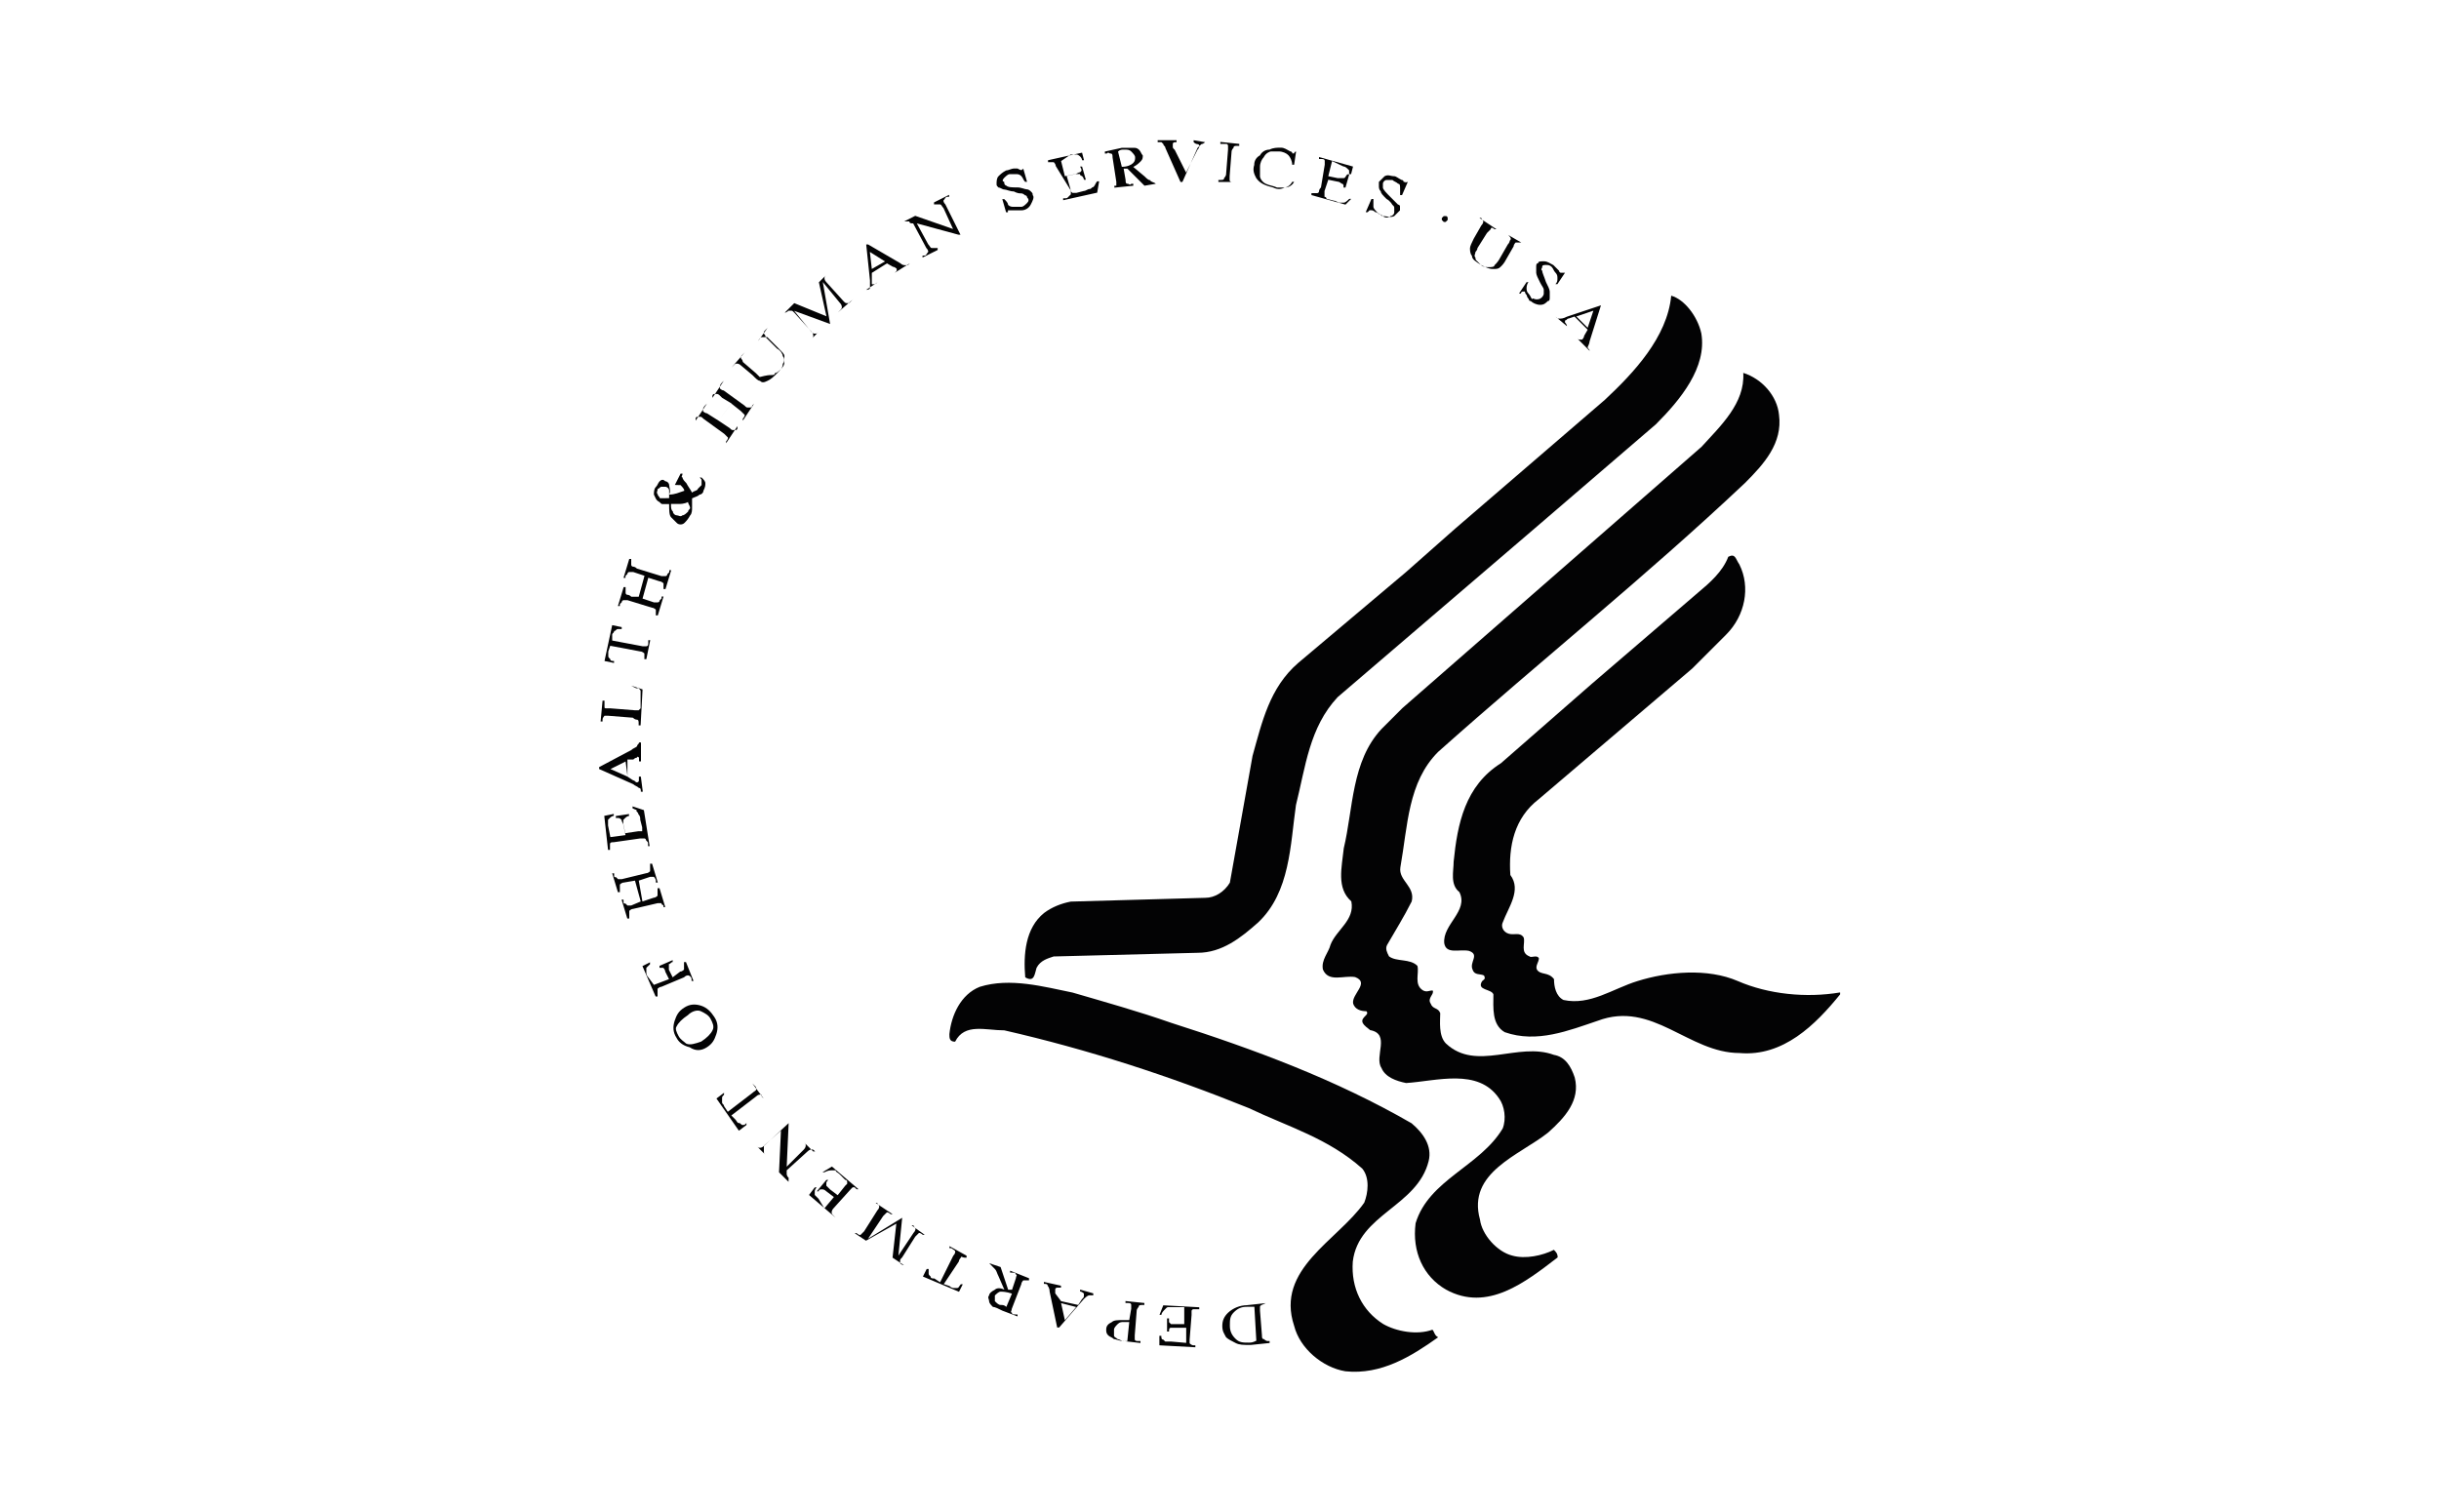
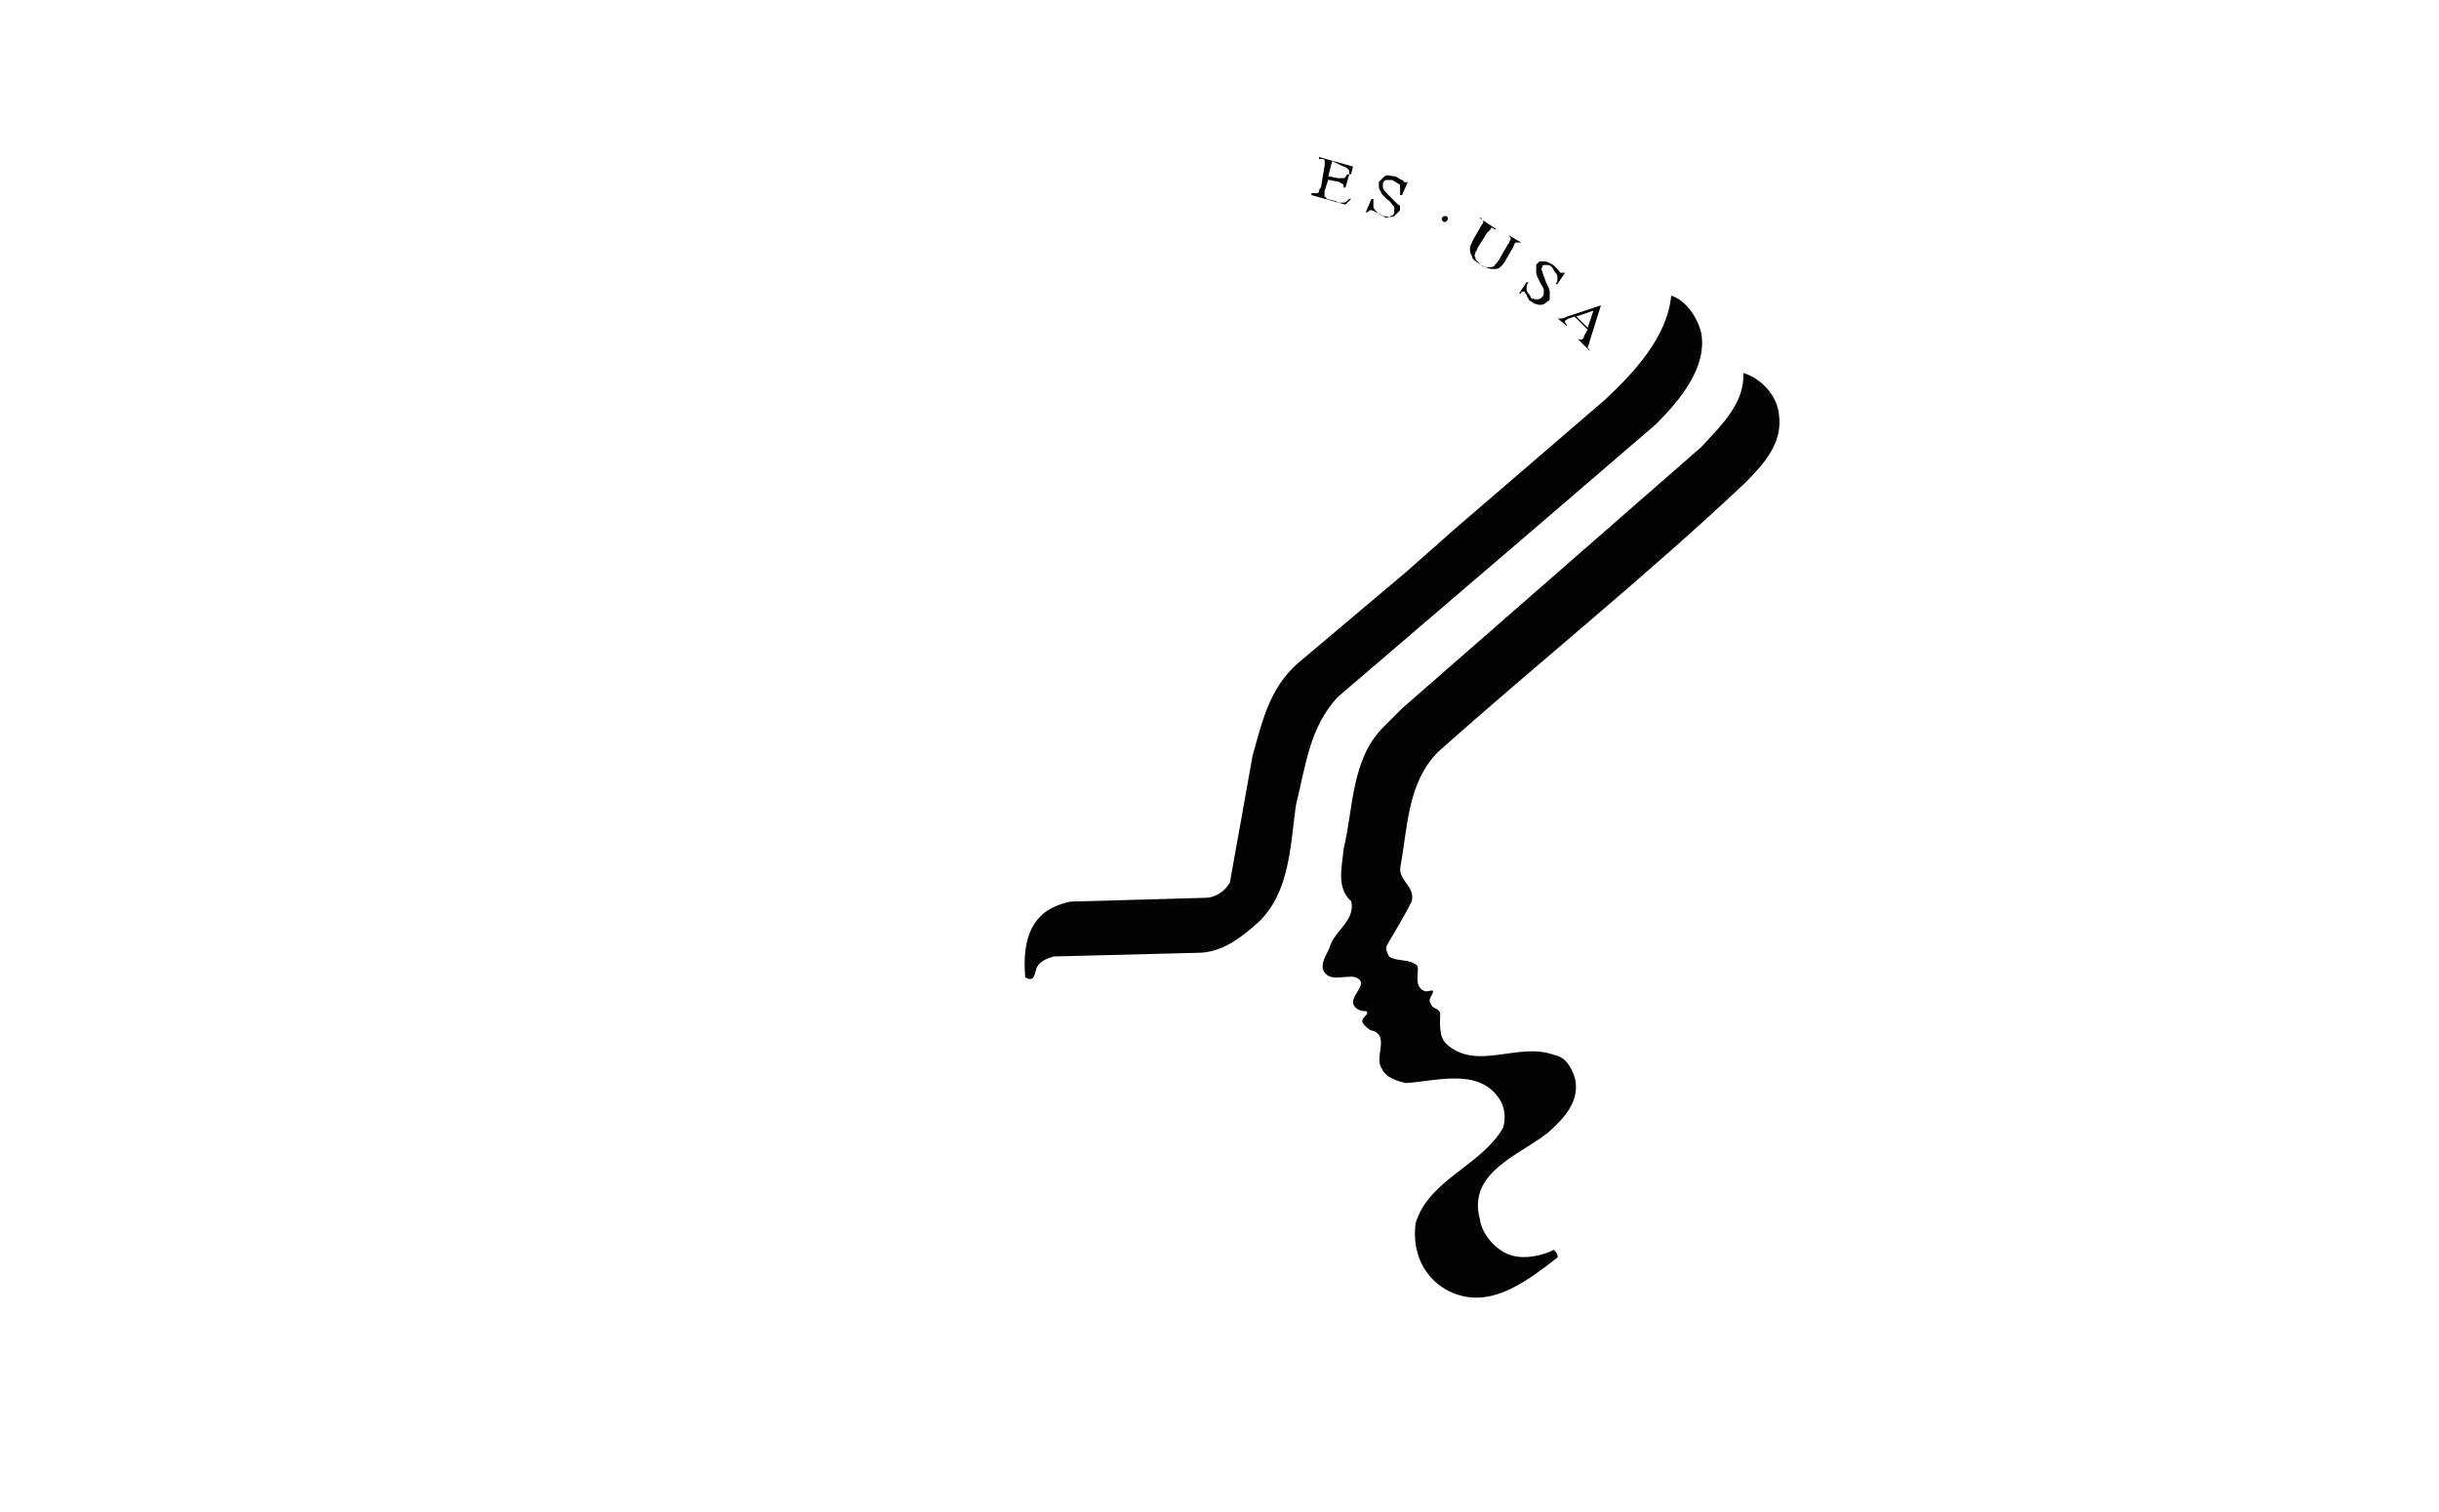
<svg xmlns="http://www.w3.org/2000/svg" version="1.1" id="katman_1" x="0px" y="0px" viewBox="0 0 200 124" style="enable-background:new 0 0 200 124;" xml:space="preserve">
  <g>
    <path style="fill-rule:evenodd;clip-rule:evenodd;fill:#030304;" d="M139.51,27.34c0.47,2.79-1.71,5.44-3.73,7.46l-9.94,8.54 l-16.15,13.83c-2.33,2.49-2.64,5.75-3.42,8.85c-0.47,3.26-0.47,7.14-3.1,9.63c-1.4,1.24-2.95,2.49-4.97,2.49L86.4,78.44 c-0.47,0.16-1.08,0.31-1.4,0.93c-0.16,0.47-0.16,1.24-0.93,0.78c-0.16-1.86,0-4.04,1.55-5.28c0.62-0.47,1.4-0.78,2.18-0.93 l11.03-0.31c0.78,0,1.55-0.47,2.02-1.24l1.86-10.4c0.78-2.79,1.4-5.59,3.73-7.61l8.85-7.46l4.04-3.57l12.27-10.56 c2.33-2.18,5.12-5.12,5.44-8.54C138.12,24.55,139.2,25.94,139.51,27.34L139.51,27.34z M145.88,34.02c0.31,2.33-1.24,4.04-2.79,5.59 c-8.24,7.77-16.62,14.44-25.16,22.05c-2.49,2.49-2.49,6.06-3.1,9.48c-0.16,1.08,1.24,1.55,0.93,2.79c-0.62,1.24-1.4,2.49-2.02,3.57 c-0.16,0.31,0,0.62,0.16,0.93c0.62,0.47,1.71,0.16,2.33,0.78c0.16,0.62-0.31,1.55,0.47,2.02c0.31,0.16,0.47,0,0.78,0 c0.16,0.31-0.47,0.62-0.16,1.08c0.16,0.47,0.62,0.31,0.78,0.78c0,0.62-0.16,1.86,0.47,2.49c2.49,2.33,5.9-0.16,8.85,0.93 c0.93,0.16,1.4,0.93,1.71,1.86c0.47,1.86-0.78,3.26-2.18,4.51c-2.33,1.86-6.67,3.26-5.59,7.14c0.16,1.24,1.4,2.64,2.64,2.95 c1.08,0.31,2.49,0,3.42-0.47c0.16,0.16,0.31,0.31,0.31,0.62c-2.64,2.02-5.75,4.51-9.16,2.64c-1.86-1.08-2.79-3.1-2.49-5.44 c1.08-3.57,5.28-4.66,7.14-7.77c0.31-0.78,0.16-1.86-0.31-2.49c-1.71-2.49-5.12-1.4-7.61-1.24c-0.78-0.16-1.71-0.47-2.02-1.24 c-0.62-0.93,0.78-2.79-0.93-3.1c-0.16-0.16-0.47-0.31-0.62-0.62c-0.16-0.47,0.62-0.62,0.31-0.93c-0.47,0-0.93-0.16-1.08-0.62 c-0.16-0.78,1.4-1.71,0.16-2.18c-0.93-0.16-2.18,0.47-2.64-0.62c-0.16-0.78,0.47-1.4,0.62-2.02c0.47-1.24,2.02-2.02,1.71-3.57 c-1.24-1.08-0.78-2.79-0.62-4.35c0.78-3.26,0.62-7.14,3.1-9.79l1.71-1.71l8.54-7.46l15.99-13.97c1.55-1.71,3.57-3.57,3.42-6.06 C144.49,31.07,145.73,32.47,145.88,34.02L145.88,34.02z" />
-     <path style="fill-rule:evenodd;clip-rule:evenodd;fill:#030304;" d="M142.63,46.29c0.93,1.86,0.47,4.2-1.08,5.75l-2.79,2.79 l-12.58,10.71c-2.02,1.55-2.49,3.88-2.33,6.22c0.93,1.24-0.16,2.64-0.62,3.88c-0.16,0.31,0,0.78,0.47,0.93 c0.47,0.15,0.93-0.16,1.24,0.31c0.16,0.47-0.31,1.24,0.47,1.55c0.16,0.16,0.62-0.16,0.78,0.16c0,0.31-0.31,0.62-0.16,0.93 c0.31,0.47,0.93,0.16,1.4,0.78c0,0.62,0.16,1.4,0.78,1.71c2.18,0.47,4.04-0.93,6.06-1.55c2.49-0.78,5.75-1.08,8.24,0 c2.49,1.08,5.59,1.4,8.38,0.93v0.16c-2.02,2.49-4.66,5.12-8.24,4.81c-4.2,0-7.14-4.35-11.65-2.64c-2.33,0.78-4.97,1.86-7.61,0.93 c-1.08-0.62-0.93-2.02-0.93-3.1c-0.16-0.47-1.4-0.31-0.93-1.08c0.16-0.16,0.31-0.16,0.16-0.47c-0.31-0.16-0.78,0-0.93-0.47 c-0.31-0.62,0.62-1.24-0.31-1.55c-0.78-0.16-1.86,0.31-2.02-0.62c-0.16-1.55,2.02-2.64,1.24-4.2c-0.78-0.62-0.47-1.71-0.47-2.49 c0.31-3.1,0.93-6.22,3.88-8.08l7.46-6.52l8.69-7.46c0.93-0.78,2.02-1.71,2.49-2.95C142.31,45.36,142.31,45.83,142.63,46.29 L142.63,46.29L142.63,46.29z M96.03,83.88c6.83,2.18,13.52,4.66,19.72,8.24c0.93,0.78,1.71,1.86,1.4,3.1 c-0.93,3.73-5.75,4.35-6.22,8.24c-0.16,2.18,0.78,4.04,2.49,5.12c1.08,0.62,2.79,0.93,4.04,0.47c0.16,0.16,0.16,0.47,0.47,0.62 c-2.18,1.55-4.66,3.1-7.61,2.79c-1.86-0.31-3.73-1.86-4.2-3.73c-1.55-4.66,3.57-6.99,5.75-10.1c0.31-0.78,0.47-2.02-0.16-2.79 c-2.79-2.49-6.06-3.42-9.32-4.97c-6.52-2.64-13.2-4.81-20.03-6.37c-1.55,0-3.26-0.62-4.04,0.93c-0.47,0-0.47-0.31-0.47-0.62 c0.16-1.55,0.93-3.26,2.49-3.88c2.49-0.78,5.28,0,7.61,0.47C90.59,82.17,93.38,82.95,96.03,83.88L96.03,83.88z M103.79,106.87 L103.79,106.87L103.79,106.87c-0.31,0.16-0.47,0.16-0.47,0.31v0.31l0.16,2.02c0,0.16,0,0.31,0.16,0.31c0,0,0.16,0.16,0.31,0.16 h0.16v0.16l-1.55,0.16c-0.62,0-0.93,0-1.24-0.16c-0.31-0.16-0.62-0.31-0.78-0.47c-0.16-0.31-0.31-0.47-0.31-0.93 c0-0.46,0.16-0.78,0.47-1.08c0.42-0.39,0.97-0.61,1.55-0.62L103.79,106.87L103.79,106.87z M102.86,107.17h-0.62 c-0.47,0-0.78,0.16-1.08,0.47c-0.31,0.31-0.31,0.62-0.31,1.08s0.16,0.78,0.47,1.08c0.31,0.31,0.62,0.31,1.08,0.31 c0.16,0,0.31,0,0.62-0.16L102.86,107.17L102.86,107.17z M97.27,110.13v-1.24h-0.78h-0.47c-0.16,0-0.16,0.16-0.16,0.31h-0.16v-1.08 h0.16v0.31l0.16,0.16h0.31h0.78v-1.08v-0.31h-0.16h-0.62h-0.47c-0.16,0-0.16,0-0.31,0.16c-0.16,0.16-0.31,0.31-0.31,0.47h-0.16 l0.31-0.78l2.95,0.16v0.16h-0.16h-0.31c0,0-0.16,0-0.16,0.16v0.31l-0.16,2.02v0.31c0,0,0.16,0.16,0.31,0.16h0.16v0.16l-2.95-0.16 v-0.78h0.16c0,0.16,0,0.31,0.16,0.31l0.16,0.16h0.47L97.27,110.13L97.27,110.13L97.27,110.13z M92.6,108.26l0.16-0.93v-0.31 c0-0.16-0.16-0.16-0.31-0.16h-0.16v-0.16l1.55,0.16v0.16h-0.16c-0.16,0-0.31,0-0.31,0.16c0,0-0.16,0.16-0.16,0.31l-0.16,2.02v0.31 c0,0.16,0.16,0.16,0.31,0.16h0.16v0.16l-1.4-0.16c-0.31,0-0.62-0.16-0.78-0.16c-0.16-0.16-0.31-0.16-0.47-0.31 c-0.16-0.16-0.16-0.31-0.16-0.47c0-0.31,0.16-0.47,0.47-0.62c0.16-0.16,0.47-0.16,0.93-0.16h0.31L92.6,108.26L92.6,108.26z M92.6,108.42h-0.31h-0.16c-0.16,0-0.31,0-0.47,0.16c-0.16,0.16-0.31,0.31-0.31,0.47v0.47c0,0.16,0.16,0.16,0.31,0.31 c0.16,0,0.31,0.16,0.47,0.16h0.31L92.6,108.42L92.6,108.42z M87.01,106.71l1.4,0.31l0.31-0.47c0.16-0.16,0.16-0.16,0.16-0.31v-0.16 c0,0-0.16-0.16-0.31-0.16v-0.16l1.08,0.31v0.16h-0.31c-0.16,0-0.31,0.16-0.47,0.31l-2.02,2.33h-0.16l-0.62-2.95 c0-0.31-0.16-0.47-0.16-0.47c0-0.16-0.16-0.16-0.31-0.16v-0.16l1.4,0.31v0.16h-0.31c0,0-0.16,0-0.16,0.16v0.31L87.01,106.71 L87.01,106.71z M87.01,106.87l0.31,1.4l0.93-1.08L87.01,106.87L87.01,106.87z M81.12,103.6l0.93,0.31l0.62,1.86h0.16h0.16 l0.31-0.93c0-0.16,0.16-0.31,0-0.31c0-0.16-0.16-0.16-0.31-0.16h-0.16v-0.16l1.55,0.62V105h-0.16h-0.31c0,0-0.16,0.16-0.16,0.31 l-0.78,2.02c0,0.16-0.16,0.31,0,0.31c0,0.16,0.16,0.16,0.31,0.16h0.16v0.16l-1.24-0.47c-0.31-0.16-0.62-0.31-0.78-0.31 c-0.16-0.16-0.31-0.31-0.31-0.47s-0.16-0.31,0-0.47c0-0.16,0.16-0.31,0.47-0.47c0.16-0.16,0.47-0.16,0.78,0l-0.47-1.08 c-0.16-0.31-0.16-0.47-0.31-0.62L81.12,103.6L81.12,103.6L81.12,103.6z M82.98,106.09C82.83,106.09,82.83,106.09,82.98,106.09 c-0.47-0.16-0.78-0.16-0.93-0.16s-0.31,0.16-0.47,0.31v0.47c0.16,0.16,0.31,0.31,0.47,0.31s0.31,0,0.47,0.16L82.98,106.09 L82.98,106.09z M75.68,104.69l0.31-0.62h0.16v0.31c0,0.16,0,0.16,0.16,0.31c0,0.16,0.16,0.16,0.31,0.16l0.47,0.31l1.08-2.18 c0.16-0.16,0.16-0.31,0.16-0.31c0-0.16-0.16-0.16-0.31-0.31h-0.16v-0.16l1.4,0.78v0.16H79.1c-0.16,0-0.31-0.16-0.31,0 c0,0-0.16,0.16-0.16,0.31l-1.24,1.86l0.47,0.16c0.16,0.16,0.31,0.16,0.31,0.16h0.31c0.16,0,0.16-0.16,0.31-0.31h0.16l-0.31,0.62 L75.68,104.69L75.68,104.69z M73.98,99.87l-0.31,3.1l1.24-1.86c0.16-0.16,0.16-0.31,0.16-0.31c0-0.16-0.16-0.16-0.16-0.31h-0.16 l0,0l1.08,0.78l0,0h-0.16c-0.16-0.16-0.31-0.16-0.31-0.16l-0.31,0.31l-1.08,1.71c-0.16,0.16-0.16,0.16-0.16,0.31v0.16 c0,0,0.16,0.16,0.31,0.16l0,0l-0.93-0.62l0.31-2.79l-2.49,1.4l-0.93-0.62l0,0h0.16c0.16,0.16,0.31,0.16,0.31,0.16l0.31-0.31 l1.08-1.71c0.16-0.16,0.16-0.31,0.16-0.31c0-0.16-0.16-0.16-0.16-0.31H71.8l0,0l1.4,0.93l0,0h-0.16c-0.16-0.16-0.31-0.16-0.31-0.16 l-0.31,0.31l-1.24,1.86L73.98,99.87L73.98,99.87L73.98,99.87z M67.6,99.1l0.78-0.93l-0.62-0.47c-0.16-0.16-0.31-0.16-0.31-0.16 c-0.16,0-0.31,0-0.31,0.16h-0.16l0.78-0.93h0.16c-0.16,0.16-0.16,0.16-0.16,0.31v0.16l0.31,0.31l0.62,0.47l0.62-0.78l0.16-0.16 v-0.16c0,0,0-0.16-0.16-0.16l-0.47-0.47c-0.16-0.16-0.31-0.16-0.31-0.31h-0.31c-0.16,0-0.31,0-0.62,0.16h-0.16l0.78-0.47l2.18,1.86 l0,0h-0.16l-0.16-0.16h-0.16l-0.16,0.16l-1.4,1.55c-0.16,0.16-0.16,0.31-0.16,0.31c0,0.16,0,0.16,0.16,0.31l0.16,0.16l0,0 l-2.18-1.86l0.47-0.62h0.16c-0.16,0.16-0.16,0.31-0.16,0.31v0.31l0.31,0.31L67.6,99.1L67.6,99.1z M64.66,96.92l-0.78-0.78 l0.16-3.42l-1.4,1.24v0.47c0,0.16,0,0.16,0.16,0.31l0.16,0.16l0,0l-0.93-0.93l0,0l0,0c0.16,0.16,0.16,0.16,0.31,0.16 c0,0,0.16,0,0.31-0.16l2.02-1.86l0,0l-0.16,3.57l1.4-1.4c0.16-0.16,0.16-0.31,0.16-0.31c0-0.16,0-0.16-0.16-0.31l-0.16-0.16l0,0 l0.93,0.93l0,0h0.16c-0.16-0.16-0.16-0.16-0.31-0.16c0,0-0.16,0-0.31,0.16l-1.71,1.55v0.31c0,0,0,0.16,0.16,0.31L64.66,96.92 L64.66,96.92L64.66,96.92z M58.75,90.09l0.62-0.47v0.16c-0.16,0.16-0.16,0.16-0.16,0.31v0.31c0,0.16,0.16,0.16,0.16,0.31l0.31,0.47 l2.02-1.55c0.16-0.16,0.31-0.16,0.31-0.31s0-0.16-0.16-0.31l-0.16-0.16l0,0l0.93,1.24l0,0l-0.16-0.16c0-0.16,0-0.16-0.16-0.16 c0,0-0.16,0-0.31,0.16l-2.02,1.55l0.31,0.31c0.16,0.16,0.16,0.31,0.31,0.31c0.16,0,0.16,0.16,0.31,0.16s0.16,0,0.31-0.16v0.16 l-0.62,0.47L58.75,90.09L58.75,90.09z M55.48,85.12c-0.31-0.47-0.31-0.93-0.16-1.4c0.16-0.47,0.31-0.78,0.78-1.08 c0.47-0.31,0.93-0.31,1.4-0.16c0.47,0.16,0.78,0.47,1.08,0.93c0.31,0.47,0.31,0.93,0.16,1.4c-0.16,0.47-0.31,0.78-0.78,1.08 s-0.93,0.31-1.4,0C55.95,85.74,55.64,85.43,55.48,85.12L55.48,85.12z M55.64,84.96c0.16,0.31,0.47,0.47,0.62,0.62 c0.31,0.16,0.78,0,1.24-0.16c0.47-0.31,0.78-0.62,0.93-0.93c0.16-0.31,0-0.62-0.16-0.93c-0.16-0.31-0.47-0.47-0.78-0.62 c-0.31-0.16-0.78,0-1.08,0.31c-0.47,0.31-0.78,0.62-0.93,0.93C55.34,84.35,55.48,84.66,55.64,84.96L55.64,84.96z M53.62,80.77 l1.24-0.47l-0.31-0.62c0-0.16-0.16-0.31-0.16-0.31h-0.31v-0.16l1.08-0.47v0.16c-0.16,0-0.16,0.16-0.31,0.16v0.16v0.31l0.31,0.62 l0.62-0.47c0.16,0,0.31-0.16,0.31-0.16v-0.16v-0.31V78.9h0.16l0.62,1.55h-0.16V80.3c0-0.16-0.16-0.31-0.31-0.31 c0,0-0.16,0-0.31,0.16l-1.86,0.78c-0.16,0-0.31,0.16-0.31,0.16v0.16v0.31v0.16h-0.16l-1.08-2.49l0.62-0.31v0.16L53,79.37v0.31 c0,0.16,0,0.31,0.16,0.47L53.62,80.77L53.62,80.77z M52.54,73.93l-0.47-1.71l-0.93,0.16c-0.16,0-0.31,0.16-0.31,0.16v0.16v0.31 v0.16h-0.16l-0.47-1.55h0.16v0.16c0,0.16,0,0.16,0.16,0.16l0.16,0.16h0.31L53,71.61c0.16,0,0.31-0.16,0.31-0.16V71.3v-0.31v-0.16 h0.16l0.47,1.55h-0.16v-0.16c0-0.16-0.16-0.31-0.16-0.31h-0.31l-0.93,0.31l0.3,1.71l0.93-0.31c0.16,0,0.31-0.16,0.31-0.16v-0.16V73 v-0.16h0.16l0.47,1.55H54.4v-0.16c0,0-0.16,0-0.16-0.16h-0.31l-2.02,0.47c-0.16,0-0.31,0.16-0.31,0.16v0.16v0.31v0.16h-0.16 l-0.47-1.55h0.16v0.16c0,0.16,0,0.16,0.16,0.16l0.16,0.16h0.31L52.54,73.93L52.54,73.93z M50.05,68.65l1.24-0.16l-0.16-0.78 c0-0.16-0.16-0.31-0.16-0.47c-0.16-0.16-0.16-0.16-0.47-0.16v-0.16l1.08-0.16v0.16c-0.16,0-0.31,0.16-0.31,0.16l-0.16,0.16v0.31 l0.16,0.78l1.08-0.16h0.31v-0.16v-0.16l-0.16-0.62c0-0.16,0-0.31-0.16-0.47c0-0.16-0.16-0.16-0.16-0.31c0.16,0,0,0-0.31-0.16v-0.16 l0.93,0.31l0.47,2.95h-0.13v-0.16c0-0.16,0-0.16-0.16-0.31c0,0,0-0.16-0.16-0.16h-0.31l-2.18,0.31c-0.16,0-0.31,0-0.31,0.16v0.31 v0.16h-0.16l-0.31-2.79l0.78-0.16v0.16c-0.16,0-0.31,0.16-0.31,0.16l-0.16,0.16v0.47L50.05,68.65L50.05,68.65z" />
-     <path style="fill-rule:evenodd;clip-rule:evenodd;fill:#030304;" d="M51.45,62.29v1.4L51.92,64c0.16,0,0.16,0.16,0.31,0.16 c0,0,0.16,0,0.16-0.16v-0.31h0.16l0.16,1.24h-0.16c0-0.16,0-0.31-0.16-0.31c-0.16-0.16-0.31-0.16-0.47-0.31l-2.79-1.24v-0.16 l2.64-1.4c0.16-0.16,0.31-0.16,0.47-0.31c0-0.16,0.16-0.16,0.16-0.31h0.16v1.55H52.4v-0.31c0,0-0.16-0.16-0.16,0 c0,0-0.16,0-0.31,0.16L51.45,62.29L51.45,62.29z M51.3,62.45l-1.24,0.62l1.4,0.62L51.3,62.45L51.3,62.45z M51.76,56.23L51.76,56.23 l0.93,0.31l-0.16,2.95h-0.16v-0.16c0-0.16,0-0.31-0.16-0.31c0,0-0.16,0-0.31-0.16l-2.02-0.16h-0.31c0,0-0.16,0.16-0.16,0.31v0.16 h-0.16l0.16-1.71h0.16v0.47c0,0.16,0,0.16,0.16,0.16h0.31l2.02,0.16h0.31l0.16-0.16v-0.47v-0.31v-0.62c0-0.16-0.16-0.16-0.16-0.31 C52.22,56.54,52.07,56.39,51.76,56.23L51.76,56.23z M50.2,51.27l0.78,0.16v0.16h-0.31c-0.16,0-0.16,0.16-0.31,0.16 c0,0.16-0.16,0.16-0.16,0.31v0.47l2.49,0.47H53c0.16-0.01,0.16-0.17,0.16-0.32V52.5h0.16L53,54.06h-0.16V53.9v-0.31 c0,0-0.16-0.16-0.31-0.16l-2.49-0.47l-0.16,0.47v0.31c0,0.16,0,0.16,0.16,0.31c0,0.16,0.16,0.16,0.31,0.16v0.16l-0.78-0.16 L50.2,51.27L50.2,51.27z M52.38,48.93l0.47-1.71l-0.93-0.31h-0.31c0,0-0.16,0-0.16,0.16l-0.16,0.16v0.16h-0.16l0.47-1.55h0.16v0.16 v0.31c0,0,0,0.16,0.16,0.16c0,0,0.16,0,0.31,0.16l2.02,0.62h0.31c0,0,0.16,0,0.16-0.16l0.16-0.16v-0.17h0.16l-0.47,1.55h-0.16 v-0.16v-0.31c0,0-0.16-0.16-0.31-0.16l-0.94-0.3l-0.47,1.71l0.93,0.31h0.31c0,0,0.16,0,0.16-0.16l0.16-0.16v-0.16h0.16l-0.47,1.55 h-0.16v-0.16v-0.31c0,0-0.16-0.16-0.31-0.16l-2.02-0.62h-0.3c0,0-0.16,0-0.16,0.16l-0.16,0.16v0.16h-0.16l0.47-1.55h0.16v0.16v0.31 c0,0,0,0.16,0.16,0.16c0,0,0.16,0,0.31,0.16H52.38L52.38,48.93z M55.34,39.77l0.47-0.93h0.16c0,0.16-0.16,0.31,0,0.31 c0,0.16,0.16,0.31,0.31,0.47c0.16,0.31,0.31,0.47,0.47,0.78c0.16-0.16,0.47-0.16,0.47-0.31l0.31-0.31v-0.31 c0-0.16,0-0.16-0.16-0.31h0.16c0.16,0.16,0.31,0.31,0.31,0.47s0,0.31-0.16,0.62c0,0.16-0.16,0.31-0.31,0.31 c-0.16,0.16-0.31,0.16-0.62,0.31v0.78c0,0.16,0,0.47-0.16,0.62c-0.12,0.23-0.28,0.44-0.47,0.62c-0.16,0.16-0.47,0.16-0.62,0 l-0.47-0.47c-0.16-0.16-0.16-0.62-0.16-1.08H54.4c-0.16,0-0.16,0-0.31-0.16c-0.31-0.16-0.31-0.31-0.47-0.62 c0-0.16,0-0.47,0.16-0.62c0.16-0.16,0.16-0.31,0.31-0.47c0.16-0.16,0.31-0.16,0.47,0c0.16,0,0.31,0.16,0.31,0.31 c0,0.16,0.16,0.47,0,0.78c0.47,0,0.78-0.16,1.24-0.31c0-0.16-0.16-0.31-0.31-0.47h-0.16L55.34,39.77L55.34,39.77L55.34,39.77z M54.87,40.85v-0.62c0-0.16-0.16-0.31-0.31-0.31h-0.31c-0.16,0-0.16,0.16-0.31,0.16c0,0.16-0.16,0.31,0,0.47 c0,0.16,0.16,0.16,0.16,0.31h0.31L54.87,40.85L54.87,40.85z M56.42,41.17c-0.31,0.16-0.62,0.16-0.78,0.16h-0.62 c0,0.31,0,0.47,0.16,0.62c0,0.16,0.16,0.31,0.31,0.31s0.31,0.16,0.47,0c0.16,0,0.31-0.16,0.47-0.31c0-0.16,0.16-0.16,0.16-0.31 C56.58,41.48,56.42,41.32,56.42,41.17L56.42,41.17z M58.91,34.49l1.08-1.4l-0.78-0.47c-0.31-0.31-0.31-0.31-0.47-0.31h-0.16 c-0.16,0-0.16,0.16-0.16,0.16v0.16l0,0l0.93-1.4l0,0l-0.16,0.16c0,0-0.16,0.16-0.16,0.31v0.16c0,0,0.16,0.16,0.31,0.16l1.71,1.24 c0.16,0.16,0.16,0.16,0.31,0.16h0.16c0.16,0,0.16-0.16,0.16-0.16l0.16-0.16l0,0l-0.93,1.4l0,0v-0.16c0.16-0.16,0.16-0.31,0.16-0.31 l-0.31-0.31l-0.78-0.62L58.91,34.49l0.93,0.62c0.16,0.16,0.16,0.16,0.31,0.16h0.16c0.16,0,0.16-0.16,0.16-0.16v-0.16l0,0l-0.93,1.4 l0,0V36.2c0.16-0.16,0.16-0.31,0.16-0.31l-0.31-0.31l-1.71-1.24c-0.16-0.16-0.16-0.16-0.31-0.16H57.2c-0.16,0-0.16,0.16-0.16,0.16 v0.16l0,0l0.93-1.4l0,0l-0.16,0.16c0,0-0.16,0.16-0.16,0.31v0.16c0,0,0.16,0.16,0.31,0.16L58.91,34.49L58.91,34.49z M62.17,27.96 L62.17,27.96l0.78-1.08l0,0l-0.16,0.16c-0.16,0.16-0.16,0.16-0.16,0.31c0,0,0.16,0.16,0.16,0.31l0.93,0.93 c0.31,0.16,0.47,0.47,0.47,0.62c0.16,0.16,0.16,0.47,0,0.62c0,0.31-0.16,0.47-0.47,0.78c-0.31,0.31-0.47,0.47-0.78,0.62 c-0.31,0.16-0.47,0.16-0.62,0c-0.16,0-0.31-0.16-0.62-0.47l-0.93-0.78c-0.16-0.16-0.31-0.16-0.31-0.16c-0.16,0-0.16,0-0.31,0.16 l-0.16,0.16l0,0l1.08-1.24l0,0l-0.16,0.16c-0.16,0.16-0.16,0.16-0.16,0.31c0,0,0.16,0.16,0.16,0.31l1.08,0.93l0.31,0.31 c0.62-0.16,0.78-0.16,0.93-0.16s0.31,0,0.31-0.16c0.16,0,0.31-0.16,0.47-0.31c0.16-0.16,0.31-0.31,0.31-0.62v-0.47 c0-0.16-0.16-0.31-0.47-0.62l-0.93-0.93h-0.47C62.48,27.65,62.32,27.65,62.17,27.96L62.17,27.96L62.17,27.96z M68.07,26.57 l-2.95-1.08l1.4,1.71c0.16,0.16,0.16,0.16,0.31,0.16c0.16,0,0.16,0,0.31-0.16l0.16-0.16l0,0l-0.93,0.93l0,0l0.16-0.16 c0.16-0.16,0.16-0.16,0.16-0.31c0,0,0-0.16-0.16-0.31l-1.4-1.55c-0.16-0.16-0.16-0.16-0.31-0.16h-0.16c0,0-0.16,0.16-0.31,0.16l0,0 l0.78-0.78l2.64,1.08l-0.62-2.79l0.78-0.78l0,0l-0.16,0.16c-0.16,0.16-0.16,0.16-0.16,0.31c0,0,0,0.16,0.16,0.31l1.4,1.55 c0.16,0.16,0.16,0.16,0.31,0.16c0.16,0,0.16,0,0.31-0.16l0.16-0.16l0,0l-1.24,1.08l0,0l0.16-0.16c0.16-0.16,0.16-0.16,0.16-0.31 c0,0,0-0.16-0.16-0.31l-1.4-1.71L68.07,26.57L68.07,26.57L68.07,26.57z M72.73,21.6l-1.24,0.78V23v0.31h0.16c0,0,0.16,0,0.31-0.16 l0,0l-0.93,0.62l0,0c0.31,0,0.31-0.16,0.31-0.16V23l-0.31-2.95h0.16l2.64,1.54c0.16,0.16,0.31,0.16,0.47,0.16 c0.16,0,0.16,0,0.31-0.16l0,0l-1.24,0.78l0,0l0.16-0.16v-0.17c0,0-0.16-0.16-0.31-0.16L72.73,21.6L72.73,21.6z M72.57,21.44 l-1.24-0.78l0.16,1.4L72.57,21.44L72.57,21.44z M74.12,18.17l0.93-0.47l3.1,1.08l-0.78-1.71c-0.16-0.16-0.16-0.31-0.31-0.31h-0.31 h-0.16v-0.16l1.24-0.62v0.16h-0.16c-0.16,0-0.16,0.16-0.31,0.31c0,0,0,0.16,0.16,0.31l1.24,2.49H78.6l-3.42-0.93l0.93,1.71 c0.16,0.16,0.16,0.31,0.31,0.31h0.31h0.16v0.16l-1.24,0.62v-0.16h0.16c0.16,0,0.16-0.16,0.31-0.31c0,0,0-0.16-0.16-0.31l-1.08-2.02 c-0.16,0-0.31,0-0.31-0.16h-0.29H74.12L74.12,18.17L74.12,18.17z M83.91,13.83l0.31,1.08h-0.16c-0.16-0.16-0.16-0.31-0.31-0.47 c-0.16-0.16-0.31-0.16-0.47-0.16h-0.47c-0.16,0-0.31,0.16-0.47,0.31c-0.16,0.16-0.16,0.31,0,0.31c0,0.31,0.16,0.31,0.16,0.31 c0.16,0.16,0.47,0.16,0.93,0.16c0.31,0,0.62,0.16,0.78,0.16c0.16,0,0.31,0.16,0.31,0.16c0.16,0.16,0.16,0.16,0.16,0.31 c0.16,0.16,0,0.47-0.16,0.78c-0.15,0.29-0.45,0.47-0.78,0.47h-0.31h-0.31h-0.31h-0.16v0.16H82.5l-0.31-1.08h0.16 c0.16,0.16,0.31,0.31,0.31,0.47c0.16,0.16,0.31,0.16,0.47,0.16h0.62c0.16,0,0.31-0.16,0.47-0.31c0.16-0.16,0.16-0.31,0-0.47 c0,0,0-0.16-0.16-0.16c0,0-0.16-0.16-0.31-0.16c-0.16,0-0.31,0-0.62-0.16c-0.31,0-0.62-0.16-0.78-0.16s-0.31-0.16-0.47-0.16 c-0.16-0.16-0.16-0.16-0.16-0.31c0-0.16,0-0.47,0.16-0.62c0.16-0.16,0.31-0.31,0.62-0.47c0.16,0,0.47-0.16,0.62-0.16h0.16h0.16 C83.75,13.99,83.75,13.99,83.91,13.83L83.91,13.83L83.91,13.83z M87.01,13.21l0.31,1.24l0.78-0.16c0.16,0,0.31-0.16,0.47-0.16 c0.16-0.16,0.16-0.16,0-0.47h0.16l0.31,1.08h-0.16c0-0.16-0.16-0.31-0.16-0.31s-0.16,0-0.16-0.16h-0.31l-0.78,0.16l0.31,1.08 c0,0.16,0,0.16,0.16,0.31h0.16h0.16l0.62-0.16c0.16,0,0.31-0.16,0.47-0.16s0.16-0.16,0.31-0.16c0.16-0.16,0.16-0.31,0.31-0.47h0.16 l-0.16,0.93l-2.79,0.62v-0.16h0.16c0.16,0,0.16,0,0.31-0.16l0.16-0.16v-0.31l-1.24-2.02c0-0.16-0.16-0.31-0.16-0.31H86.1h-0.16 v-0.16l2.79-0.62l0.16,0.62h-0.16c0-0.16-0.16-0.31-0.16-0.31s-0.16-0.16-0.31-0.16H87.8L87.01,13.21L87.01,13.21z M94.78,15.07 l-0.93,0.16l-1.4-1.4H92.3h-0.16l0.16,0.93c0,0.16,0,0.31,0.16,0.31s0.16,0.16,0.31,0h0.16v0.16l-1.55,0.16v-0.16h0.16 c-0.16,0.16,0,0,0,0v-0.31l-0.31-2.02c0-0.16,0-0.31-0.16-0.31s-0.16-0.16-0.31,0h-0.16v-0.16l1.4-0.31h0.93 c0.16,0,0.31,0,0.47,0.16c0.16,0.16,0.16,0.31,0.31,0.47c0,0.16,0,0.31-0.16,0.47s-0.31,0.31-0.62,0.47l0.93,0.78 c0.16,0.16,0.31,0.31,0.47,0.31C94.32,14.92,94.62,14.92,94.78,15.07L94.78,15.07L94.78,15.07z M91.99,13.68 c0.47,0,0.78-0.16,0.93-0.31c0.16-0.16,0.16-0.31,0.16-0.47s-0.16-0.31-0.31-0.47c-0.16-0.16-0.31-0.16-0.62-0.16 c-0.16,0-0.31,0-0.47,0.16L91.99,13.68L91.99,13.68z M98.82,11.66L98.82,11.66c-0.16,0.16-0.31,0.16-0.31,0.16l-0.31,0.31 l-1.24,2.79H96.8l-1.24-2.79c0-0.16-0.16-0.16-0.16-0.31l-0.16-0.16h-0.31V11.5h1.55v0.16c-0.16,0-0.31,0-0.31,0.16v0.16 c0,0.16,0,0.16,0.16,0.31l0.93,1.86l0.93-1.86c0.16-0.16,0.16-0.31,0.16-0.31s0-0.16-0.16-0.16c0,0-0.16,0-0.31-0.16V11.5 L98.82,11.66L98.82,11.66z M101.46,14.92L101.46,14.92h-1.55v-0.16h0.16c0.16,0,0.31,0,0.31-0.16c0,0,0.16-0.16,0.16-0.31 l0.16-2.02v-0.31c0,0,0-0.16-0.16-0.16h-0.31h-0.16v-0.16l1.55,0.16v0.16h-0.16c-0.16,0-0.31,0-0.31,0.16c0,0-0.16,0.16-0.16,0.31 l-0.16,2.02v0.31c0,0,0,0.16,0.16,0.16H101.46L101.46,14.92L101.46,14.92z M106.28,12.43l-0.16,1.08h-0.16 c0-0.31-0.16-0.62-0.31-0.78s-0.47-0.31-0.78-0.31h-0.62c-0.16,0-0.47,0.16-0.62,0.47c-0.16,0.16-0.31,0.47-0.31,0.78v0.78 c0,0.16,0.16,0.47,0.47,0.62s0.62,0.16,0.93,0.31h0.62c0.16,0,0.47-0.16,0.62-0.47h0.16c-0.15,0.29-0.45,0.47-0.78,0.47 c-0.31,0.16-0.62,0.16-0.93,0c-0.62-0.16-1.08-0.31-1.4-0.78c-0.16-0.31-0.31-0.62-0.16-1.08c-0.01-0.33,0.17-0.62,0.47-0.78 c0.15-0.29,0.45-0.47,0.78-0.47c0.31-0.16,0.62-0.16,0.93-0.16c0.31,0,0.47,0.16,0.78,0.31c0,0,0.16,0,0.16,0.16h0.16 C106.12,12.43,106.28,12.43,106.28,12.43L106.28,12.43L106.28,12.43z" />
    <path style="fill-rule:evenodd;clip-rule:evenodd;fill:#030304;" d="M109.23,13.21l-0.31,1.24l0.78,0.16h0.47 c0.16,0,0.16-0.16,0.31-0.31h0.16l-0.31,1.08h-0.16v-0.16c0,0,0-0.16-0.16-0.16c0,0-0.16-0.16-0.31-0.16l-0.78-0.16l-0.31,0.93 v0.31v0.16c0,0,0.16,0,0.16,0.16l0.62,0.16c0.16,0,0.31,0.16,0.47,0.16h0.31c0.16,0,0.31-0.16,0.47-0.31h0.16l-0.47,0.47 l-2.79-0.78v-0.16h0.16H108c0,0,0.16,0,0.16-0.16c0,0,0-0.16,0.16-0.31l0.31-1.86v-0.31c0-0.16-0.16-0.16-0.31-0.16h-0.16v-0.16 l2.79,0.78l-0.16,0.62h-0.16v-0.31l-0.16-0.16c0,0-0.16-0.16-0.31-0.16L109.23,13.21L109.23,13.21z M115.44,14.92L114.97,16h-0.16 v-0.46c0-0.31,0-0.47-0.16-0.47c-0.16-0.16-0.31-0.16-0.47-0.31h-0.47c-0.16,0-0.31,0.16-0.31,0.31v0.31 c0,0.16,0.31,0.47,0.62,0.78l0.62,0.62c0,0,0.16,0,0.16,0.16v0.31l-0.47,0.47c-0.31,0.16-0.62,0-0.93,0 c-0.16,0-0.16-0.16-0.31-0.16c0,0-0.16-0.16-0.31-0.16c-0.16-0.16-0.31-0.16-0.31-0.16h-0.16l-0.16,0.16h-0.16l0.47-1.08h0.16v0.62 c0,0.16,0.16,0.31,0.31,0.47c0.16,0.16,0.31,0.16,0.47,0.31c0.16,0.16,0.47,0.16,0.62,0c0.16,0,0.31-0.16,0.31-0.31v-0.31 c0-0.16,0-0.16-0.16-0.31c0,0-0.16-0.31-0.47-0.47c-0.31-0.31-0.47-0.47-0.47-0.62c-0.16-0.16-0.16-0.31-0.16-0.47v-0.31l0.47-0.47 c0.31-0.16,0.47,0,0.78,0c0.16,0,0.31,0.16,0.62,0.31c0.16,0,0.16,0.16,0.16,0.16h0.16C115.13,15.07,115.28,14.92,115.44,14.92 L115.44,14.92L115.44,14.92z M118.55,17.72c0.16,0,0.16,0.16,0.16,0.16v0.16l-0.16,0.16h-0.16l-0.16-0.16v-0.16l0.16-0.16H118.55 L118.55,17.72z M123.67,19.27L123.67,19.27l1.08,0.62l0,0h-0.16h-0.31c0,0-0.16,0.16-0.16,0.31l-0.62,1.08 c-0.16,0.31-0.31,0.47-0.47,0.62c-0.16,0.16-0.31,0.16-0.62,0.16c-0.31,0-0.62-0.16-0.93-0.31c-0.47-0.31-0.78-0.47-0.78-0.78 c-0.16-0.16-0.16-0.47-0.16-0.62c0-0.16,0.16-0.47,0.31-0.78l0.62-1.08c0.16-0.16,0.16-0.31,0.16-0.31c0-0.16-0.16-0.16-0.16-0.31 h-0.16l0,0l1.4,0.93l0,0h-0.16c-0.16-0.16-0.31-0.16-0.31,0l-0.31,0.31l-0.78,1.24c0,0.16-0.16,0.31-0.16,0.31 c0,0.16-0.16,0.31,0,0.47c0,0.16,0,0.16,0.16,0.31l0.31,0.31c0.16,0.16,0.47,0.16,0.62,0.16c0.16,0,0.47,0,0.47-0.16 c0.19-0.17,0.35-0.39,0.47-0.62l0.62-1.08c0.16-0.16,0.16-0.31,0.16-0.31C123.99,19.58,123.83,19.42,123.67,19.27L123.67,19.27 L123.67,19.27L123.67,19.27z M128.33,22.37l-0.62,0.93h-0.16c0.16-0.16,0.16-0.31,0.16-0.47c0-0.16,0-0.31-0.16-0.47 c-0.16-0.16-0.16-0.31-0.31-0.47c-0.16-0.16-0.31-0.16-0.47-0.16s-0.31,0-0.31,0.16c0,0.16-0.16,0.16,0,0.31 c0,0.16,0.16,0.47,0.31,0.93c0.16,0.31,0.31,0.62,0.31,0.78v0.47c0,0.16,0,0.31-0.16,0.31c-0.16,0.16-0.31,0.31-0.62,0.31 c-0.31,0-0.62-0.16-0.78-0.31c-0.16,0-0.16-0.16-0.16-0.16s-0.16-0.16-0.16-0.31c-0.16-0.16-0.16-0.31-0.16-0.31h-0.16 c0,0-0.16,0-0.16,0.16h-0.16l0.62-0.93h0.16c-0.16,0.16-0.16,0.47-0.16,0.47c0,0.16,0,0.31,0.16,0.47 c0.16,0.16,0.16,0.31,0.31,0.47c0-0.16,0.16,0,0.31,0s0.31,0,0.47-0.16c0,0,0.16-0.16,0.16-0.31v-0.31c0-0.16-0.16-0.31-0.31-0.62 c-0.16-0.31-0.31-0.62-0.31-0.78v-0.47c0-0.16,0-0.31,0.16-0.31c0-0.16,0.16-0.16,0.47-0.16s0.47,0.16,0.78,0.31l0.47,0.47 c0,0.16,0.16,0.16,0.16,0.16h0.16C128.02,22.37,128.17,22.37,128.33,22.37L128.33,22.37L128.33,22.37z M130.19,27.04l-1.08-1.08 l-0.47,0.16c-0.16,0-0.16,0.16-0.31,0.16v0.16c0,0,0.16,0.16,0.16,0.31l0,0l-0.93-0.78l0,0c0.16,0.16,0.16,0.16,0.31,0.16 c0.16,0,0.31,0,0.62-0.16l2.79-0.93l0,0l-0.93,2.95c0,0.16-0.16,0.47-0.16,0.47c0,0.16,0.16,0.16,0.16,0.31l0,0l-1.08-1.08l0,0 c0.16,0.16,0.16,0.16,0.31,0.16h0.16c0,0,0.16-0.16,0.16-0.31L130.19,27.04L130.19,27.04z M130.19,26.88l0.47-1.4l-1.4,0.47 L130.19,26.88L130.19,26.88z" />
  </g>
</svg>